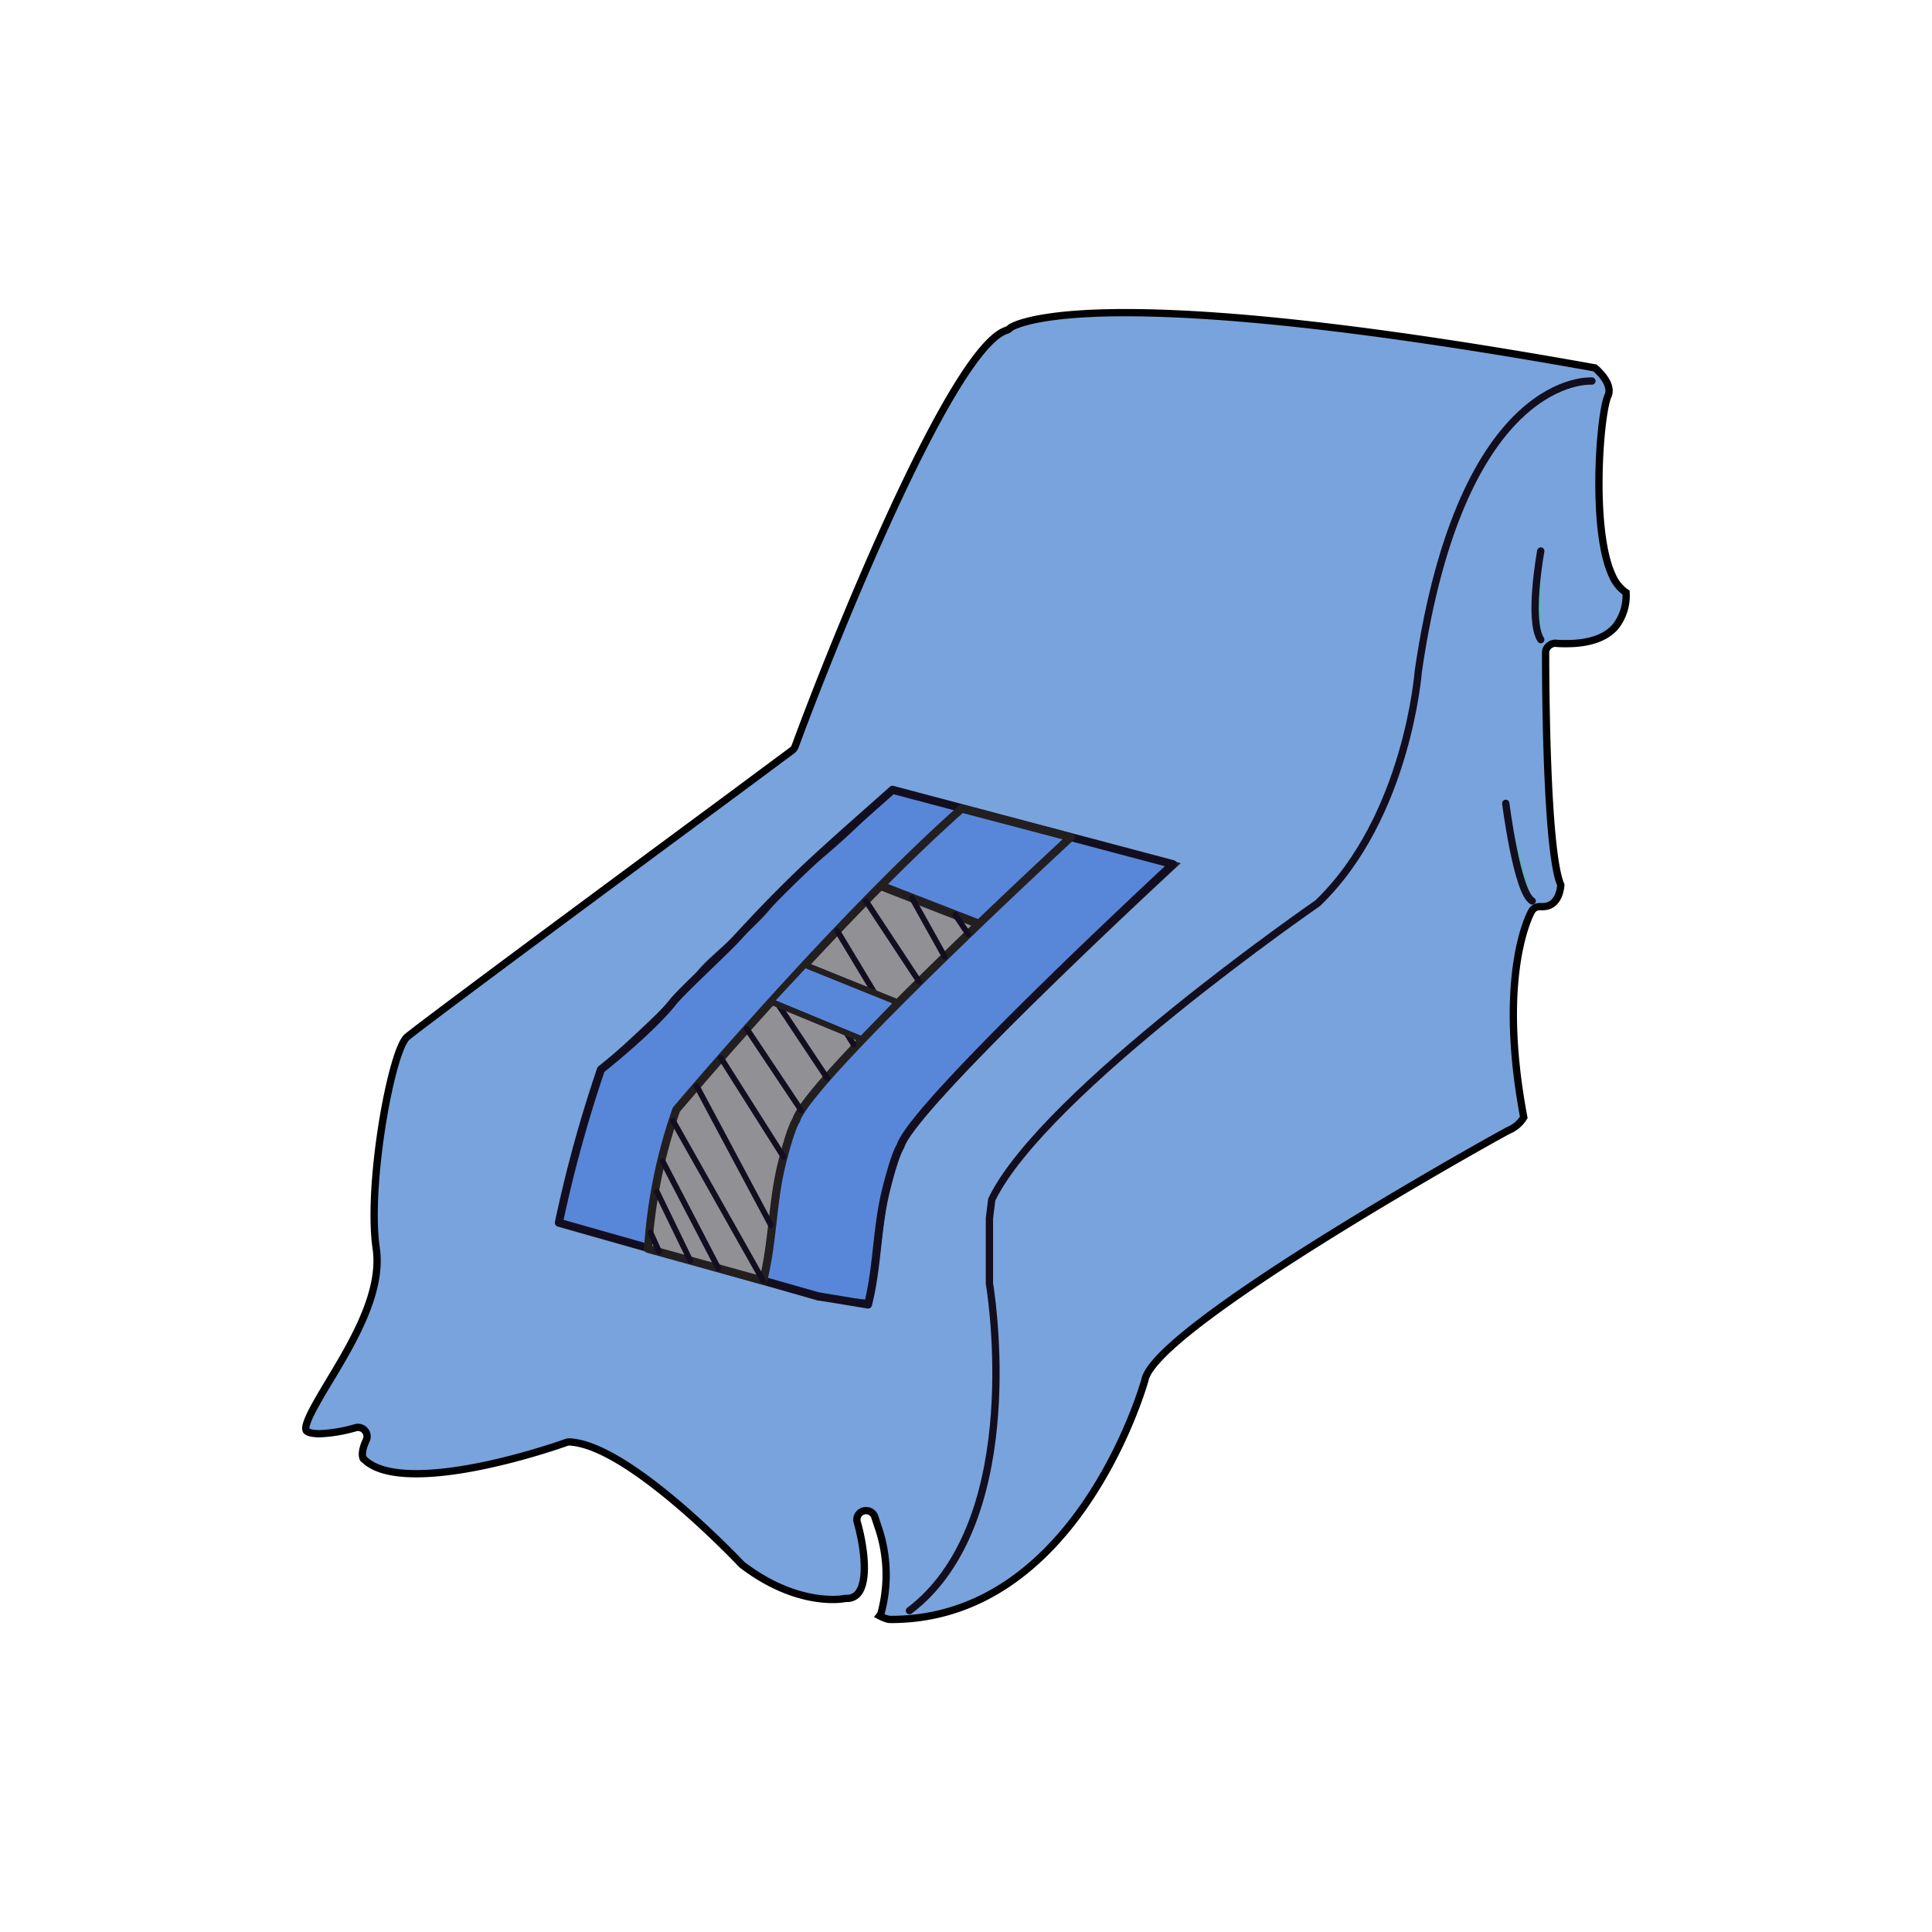
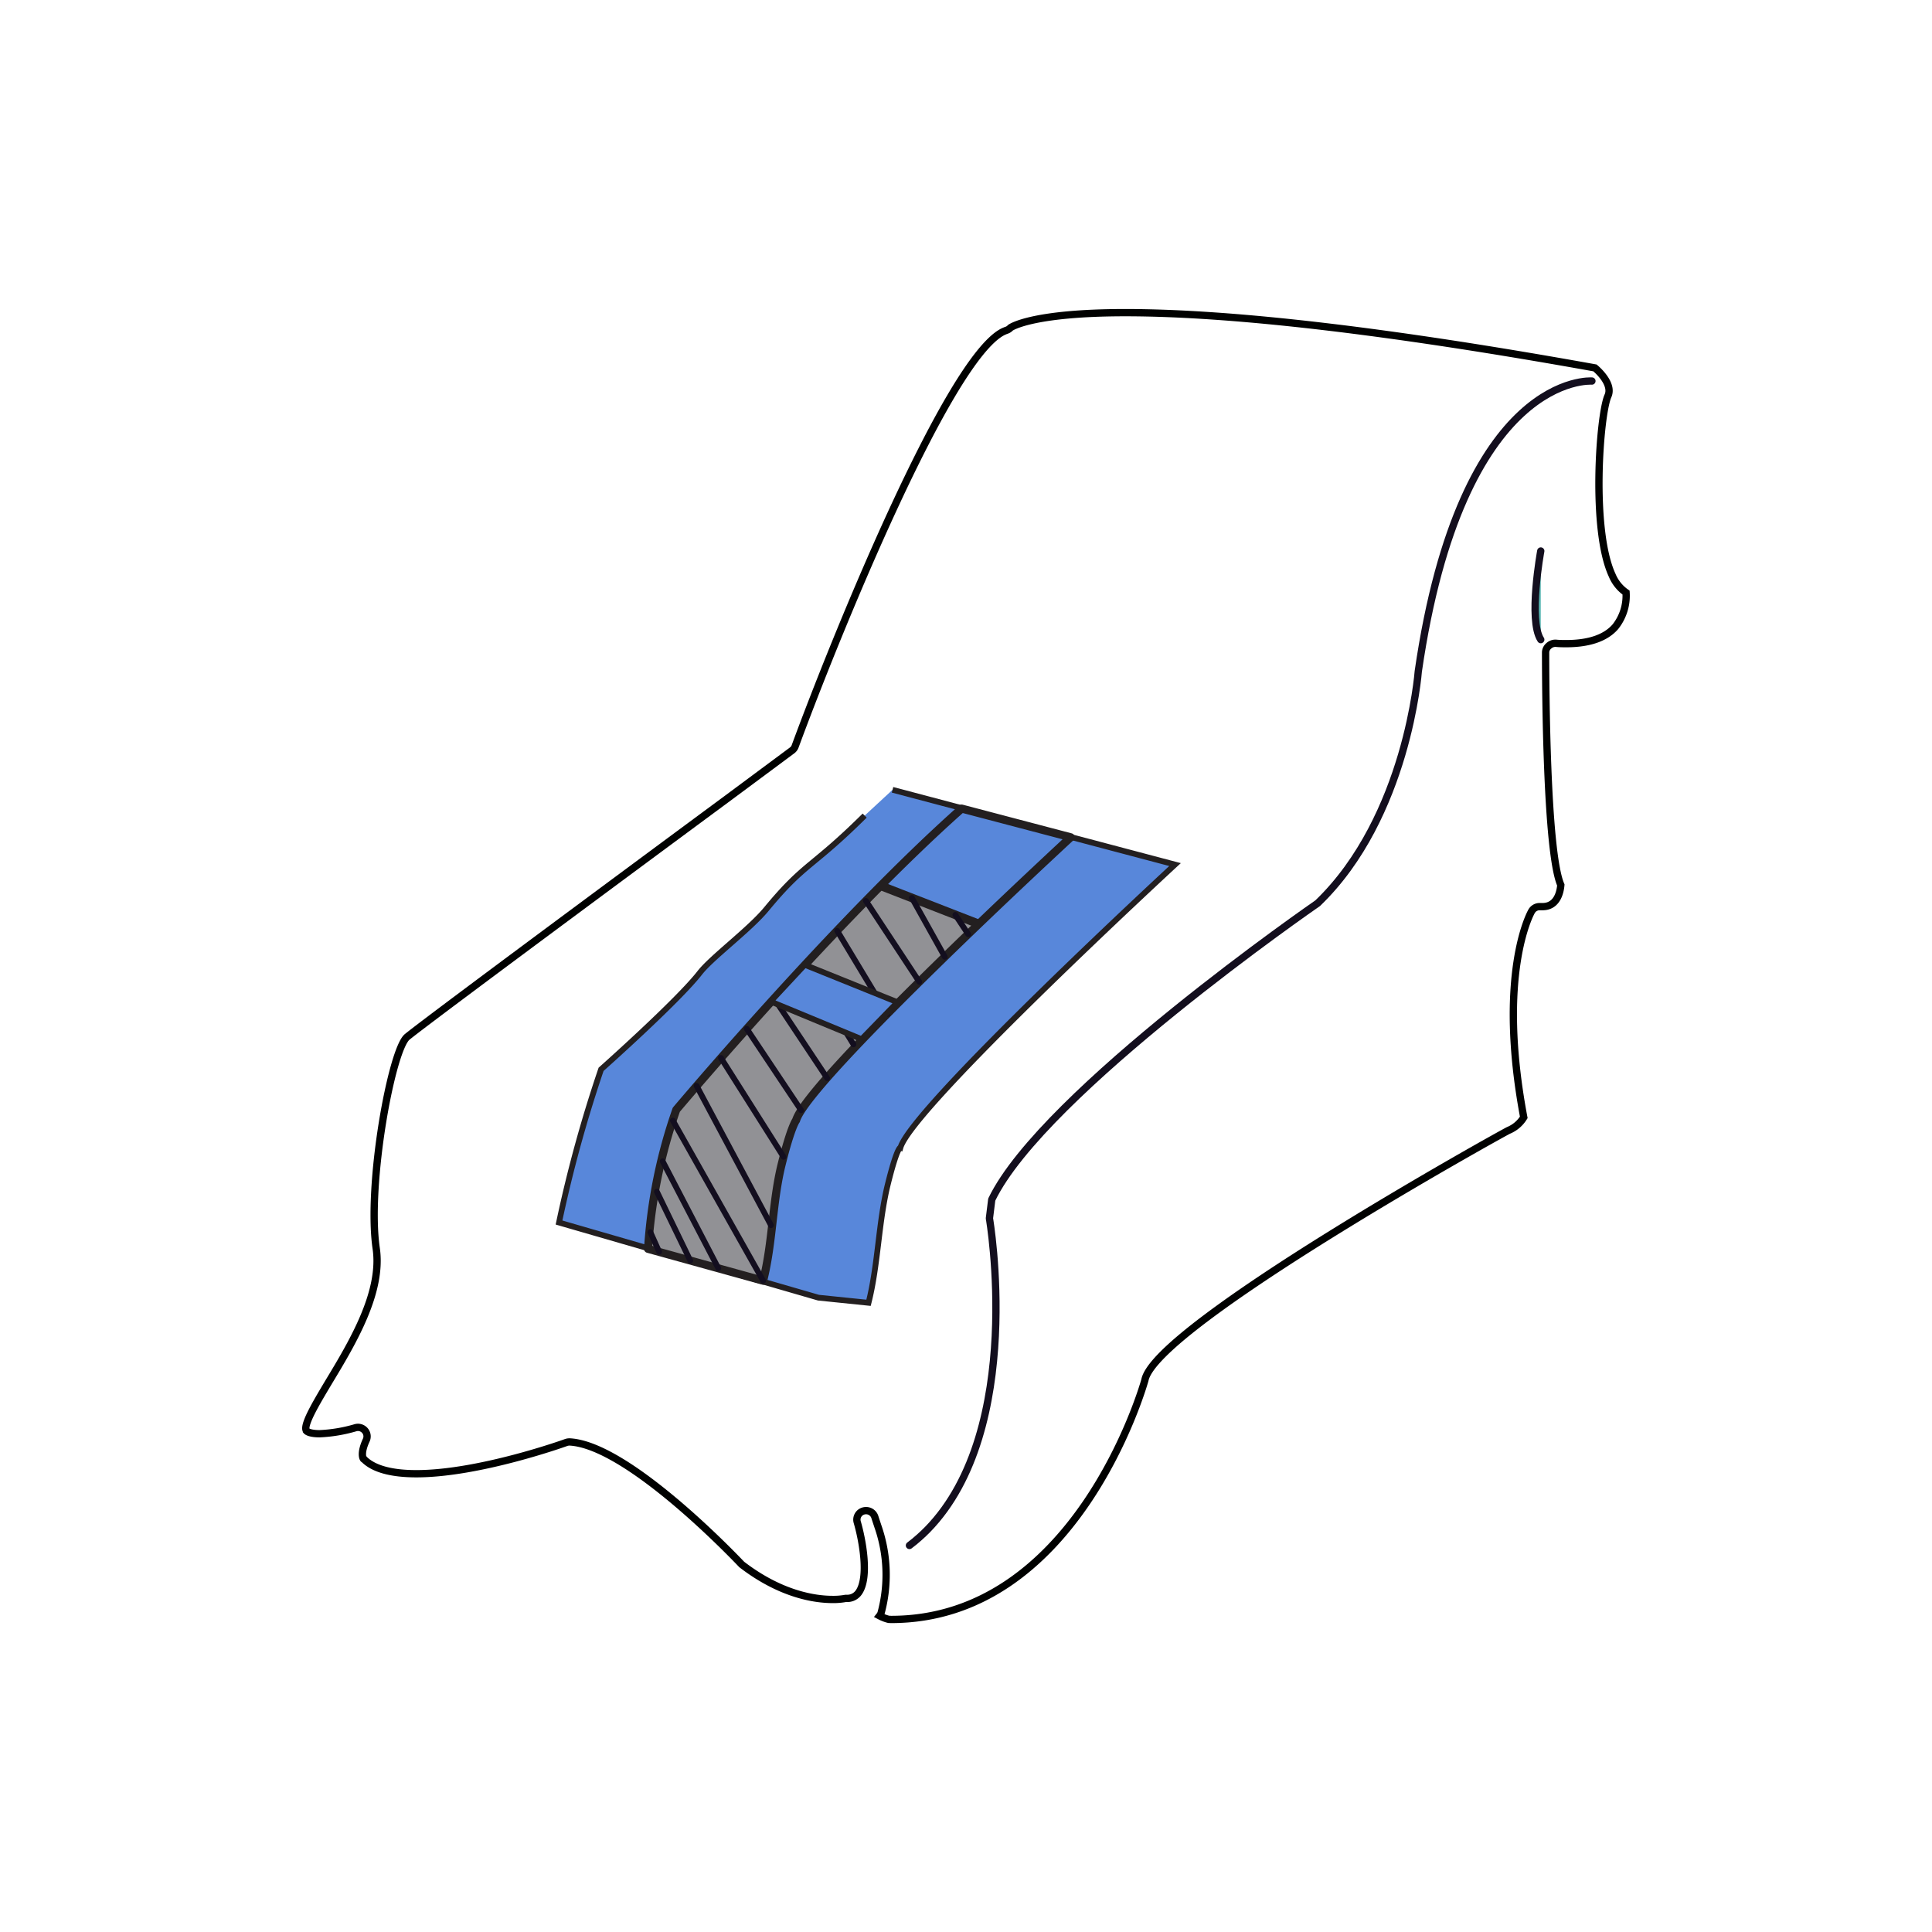
<svg xmlns="http://www.w3.org/2000/svg" id="图层_1" data-name="图层 1" viewBox="0 0 400 400">
  <defs>
    <style>.cls-1{fill:#79a3dc;}.cls-10,.cls-11,.cls-2,.cls-4,.cls-6,.cls-8,.cls-9{fill:none;}.cls-2{stroke:#000100;}.cls-10,.cls-11,.cls-2,.cls-5{stroke-miterlimit:10;}.cls-2,.cls-4{stroke-width:1.51px;}.cls-3{fill:#59b7b3;}.cls-4{stroke:#130e1e;}.cls-4,.cls-6,.cls-8,.cls-9{stroke-linecap:round;stroke-linejoin:round;}.cls-5{fill:#5887da;}.cls-10,.cls-11,.cls-5,.cls-8{stroke:#231f20;}.cls-10,.cls-5,.cls-9{stroke-width:1.19px;}.cls-6,.cls-9{stroke:#130e1f;}.cls-6,.cls-8{stroke-width:1.67px;}.cls-7{fill:#919195;}.cls-11{stroke-width:1.79px;}</style>
  </defs>
  <title>Artboard 3522</title>
-   <path class="cls-1" d="M184,335.27a8.39,8.39,0,0,1-1.9-.73,1.91,1.91,0,0,0,.31-.56,30.41,30.41,0,0,0-.66-18c-.35-1.06-.55-1.66-.62-1.89a1.9,1.9,0,0,0-1.82-1.33,1.93,1.93,0,0,0-.53.07,1.86,1.86,0,0,0-1.3,2.31c1.08,3.69,2.53,11.5.29,14.59a2.86,2.86,0,0,1-2.35,1.2l-.34,0a13.91,13.91,0,0,1-2.71.22c-3.5,0-10.59-.93-18.8-7.24-2.85-3-23.92-24.73-35.6-25.37h-.11a2.19,2.19,0,0,0-.66.12c-.17.07-17.94,6.46-31,6.46-5.16,0-8.78-1-10.75-2.92-.14-.13,0-.09-.22-.18,0,0-.73-1,.6-3.86a1.84,1.84,0,0,0-.3-2,1.91,1.91,0,0,0-1.43-.64,2,2,0,0,0-.55.09,31.09,31.09,0,0,1-7.37,1.23c-1.61,0-2.47-.31-2.73-.6,0-.05-.18-.2-.13-.72.19-1.78,2.41-5.49,4.76-9.43,5-8.27,11.12-18.57,9.81-27.61-1.94-13.32,3.19-41.17,6.42-43.81,5.09-4.16,65.3-48.63,65.91-49.08L164,155.36a1.83,1.83,0,0,0,.63-.85c8-21.76,31.35-79.6,42.9-85.76a7.19,7.19,0,0,1,.86-.37,1.8,1.8,0,0,0,.8-.52h0s4.15-3.13,23.8-3.13c22.3,0,55,3.85,97.23,11.44,1,.84,3.72,3.52,2.69,5.8-1.71,3.77-3.52,27.66.87,37.13a8.19,8.19,0,0,0,2.88,3.59,10.33,10.33,0,0,1-2.2,7.05c-2,2.33-5.46,3.52-10.17,3.52-.68,0-1.41,0-2.17-.08h-.13a2,2,0,0,0-1.3.51A1.85,1.85,0,0,0,320,135c0,7,.15,41.34,3.15,48.22-.09,1.21-.63,4.49-3.79,4.49h0l-.46,0h-.16a1.89,1.89,0,0,0-1.66,1c-.3.53-7.14,13.16-1.6,42.63a6.72,6.72,0,0,1-3.15,2.69c-.71.28-73.14,40.44-75.29,51.71-.63,2.23-14.58,49.55-52.53,49.55Z" />
  <path class="cls-2" d="M184,335.27a8.39,8.39,0,0,1-1.9-.73,1.91,1.91,0,0,0,.31-.56,30.41,30.41,0,0,0-.66-18c-.35-1.06-.55-1.66-.62-1.89a1.9,1.9,0,0,0-1.82-1.33,1.93,1.93,0,0,0-.53.07,1.86,1.86,0,0,0-1.3,2.31c1.08,3.69,2.53,11.5.29,14.59a2.86,2.86,0,0,1-2.35,1.2l-.34,0a13.91,13.91,0,0,1-2.71.22c-3.5,0-10.59-.93-18.8-7.24-2.85-3-23.92-24.73-35.6-25.37h-.11a2.19,2.19,0,0,0-.66.12c-.17.07-17.94,6.46-31,6.46-5.16,0-8.78-1-10.75-2.92-.14-.13,0-.09-.22-.18,0,0-.73-1,.6-3.86a1.84,1.84,0,0,0-.3-2,1.91,1.91,0,0,0-1.43-.64,2,2,0,0,0-.55.09,31.09,31.09,0,0,1-7.37,1.23c-1.61,0-2.47-.31-2.73-.6,0-.05-.18-.2-.13-.72.19-1.78,2.41-5.49,4.76-9.43,5-8.27,11.12-18.57,9.81-27.61-1.94-13.32,3.19-41.17,6.42-43.81,5.09-4.16,65.3-48.63,65.91-49.08L164,155.36a1.83,1.83,0,0,0,.63-.85c8-21.76,31.35-79.6,42.9-85.76a7.19,7.19,0,0,1,.86-.37,1.8,1.8,0,0,0,.8-.52h0s4.15-3.13,23.8-3.13c22.3,0,55,3.85,97.23,11.44,1,.84,3.72,3.52,2.69,5.8-1.71,3.77-3.52,27.66.87,37.13a8.19,8.19,0,0,0,2.88,3.59,10.33,10.33,0,0,1-2.2,7.05c-2,2.33-5.46,3.52-10.17,3.52-.68,0-1.41,0-2.17-.08h-.13a2,2,0,0,0-1.3.51A1.85,1.85,0,0,0,320,135c0,7,.15,41.34,3.15,48.22-.09,1.21-.63,4.49-3.79,4.49h0l-.46,0h-.16a1.89,1.89,0,0,0-1.66,1c-.3.53-7.14,13.16-1.6,42.63a6.72,6.72,0,0,1-3.15,2.69c-.71.28-73.14,40.44-75.29,51.71-.63,2.23-14.58,49.55-52.53,49.55Z" />
  <path class="cls-3" d="M319,114.08s-2.64,14.31,0,18.35" />
  <path class="cls-4" d="M319,114.08s-2.64,14.31,0,18.35" />
-   <path class="cls-3" d="M311.75,166.32s2.33,18.4,5.48,20.22" />
-   <path class="cls-4" d="M311.75,166.32s2.33,18.4,5.48,20.22" />
-   <path class="cls-4" d="M329.59,78.89S302.67,76.82,293.64,139c0,0-2.24,30.13-20.83,48,0,0-56.79,39.18-67.48,61.36l-.48,3.88v13.5s7.5,43.59-12.81,64.43c-.57.58-1.15,1.13-1.75,1.66s-1.28,1.11-2,1.64" />
+   <path class="cls-4" d="M329.59,78.89S302.67,76.82,293.64,139c0,0-2.24,30.13-20.83,48,0,0-56.79,39.18-67.48,61.36l-.48,3.88s7.5,43.59-12.81,64.43c-.57.58-1.15,1.13-1.75,1.66s-1.28,1.11-2,1.64" />
  <path class="cls-5" d="M184.79,163.52,243.28,179s-54.41,50.22-56.85,58.59c0,0-.66-.29-2.61,7.59s-2,16.66-4,24.55l-10.36-1.06-53.72-15.56a274.44,274.44,0,0,1,8.71-31.72s15.9-14.13,20.45-20c2.5-3.2,10.28-8.93,13.79-13.19,8-9.69,9.3-8.4,20.33-19.34" />
-   <path class="cls-6" d="M184.79,163.52l58.06,15.4s-54,50-56.42,58.4c0,0-1.05,1.26-3,9.14s-1.73,15.74-3.72,23.63l-10.28-1.7-53.72-15.24a274.44,274.44,0,0,1,8.71-31.72s10.22-8.06,14.93-14c1.94-2.42,10.59-10.35,13.25-13.24C164.89,180.86,170,176.67,184.79,163.52Z" />
  <path class="cls-7" d="M202.65,191.3s-35.39,32.27-37.82,40.64c0,0-.66-.28-2.61,7.6S160,257.27,158,265.16l-23.87-6.6a107.75,107.75,0,0,1,5.85-28.8s17.63-21.86,42.33-46.36Z" />
  <path class="cls-8" d="M134.17,258.56a107.75,107.75,0,0,1,5.85-28.8s33-39.21,59.09-62.35l22.57,5.94s-54.42,50.22-56.85,58.59c0,0-1.05,1.26-3,9.14S160,257.27,158,265.16Z" />
  <path class="cls-9" d="M179.28,186.52l11.05,16.76m-17-10.57,10.37,17.22m-17-10,10,16.3m-16.39-9.46,10.94,16.44M154.61,213l11.26,16.87m-16.6-10.83,12.95,20.47m-18-14.7,15.4,28.86M139.31,232,158,265.16M137.2,240.43l11.52,22.15M136,246.72,142.92,261m-8.27-5.89,1.82,4.05" />
  <polygon class="cls-5" points="178.38 215.15 159.54 207.35 166.61 199.75 185.81 207.5 178.38 215.15" />
-   <polygon class="cls-10" points="178.38 215.15 159.54 207.35 166.61 199.75 185.81 207.5 178.38 215.15" />
  <line class="cls-11" x1="182.35" y1="183.4" x2="202.65" y2="191.3" />
  <path class="cls-9" d="M197.8,189.41l2.65,4m-11.65-7.51,6.81,12.2" />
</svg>